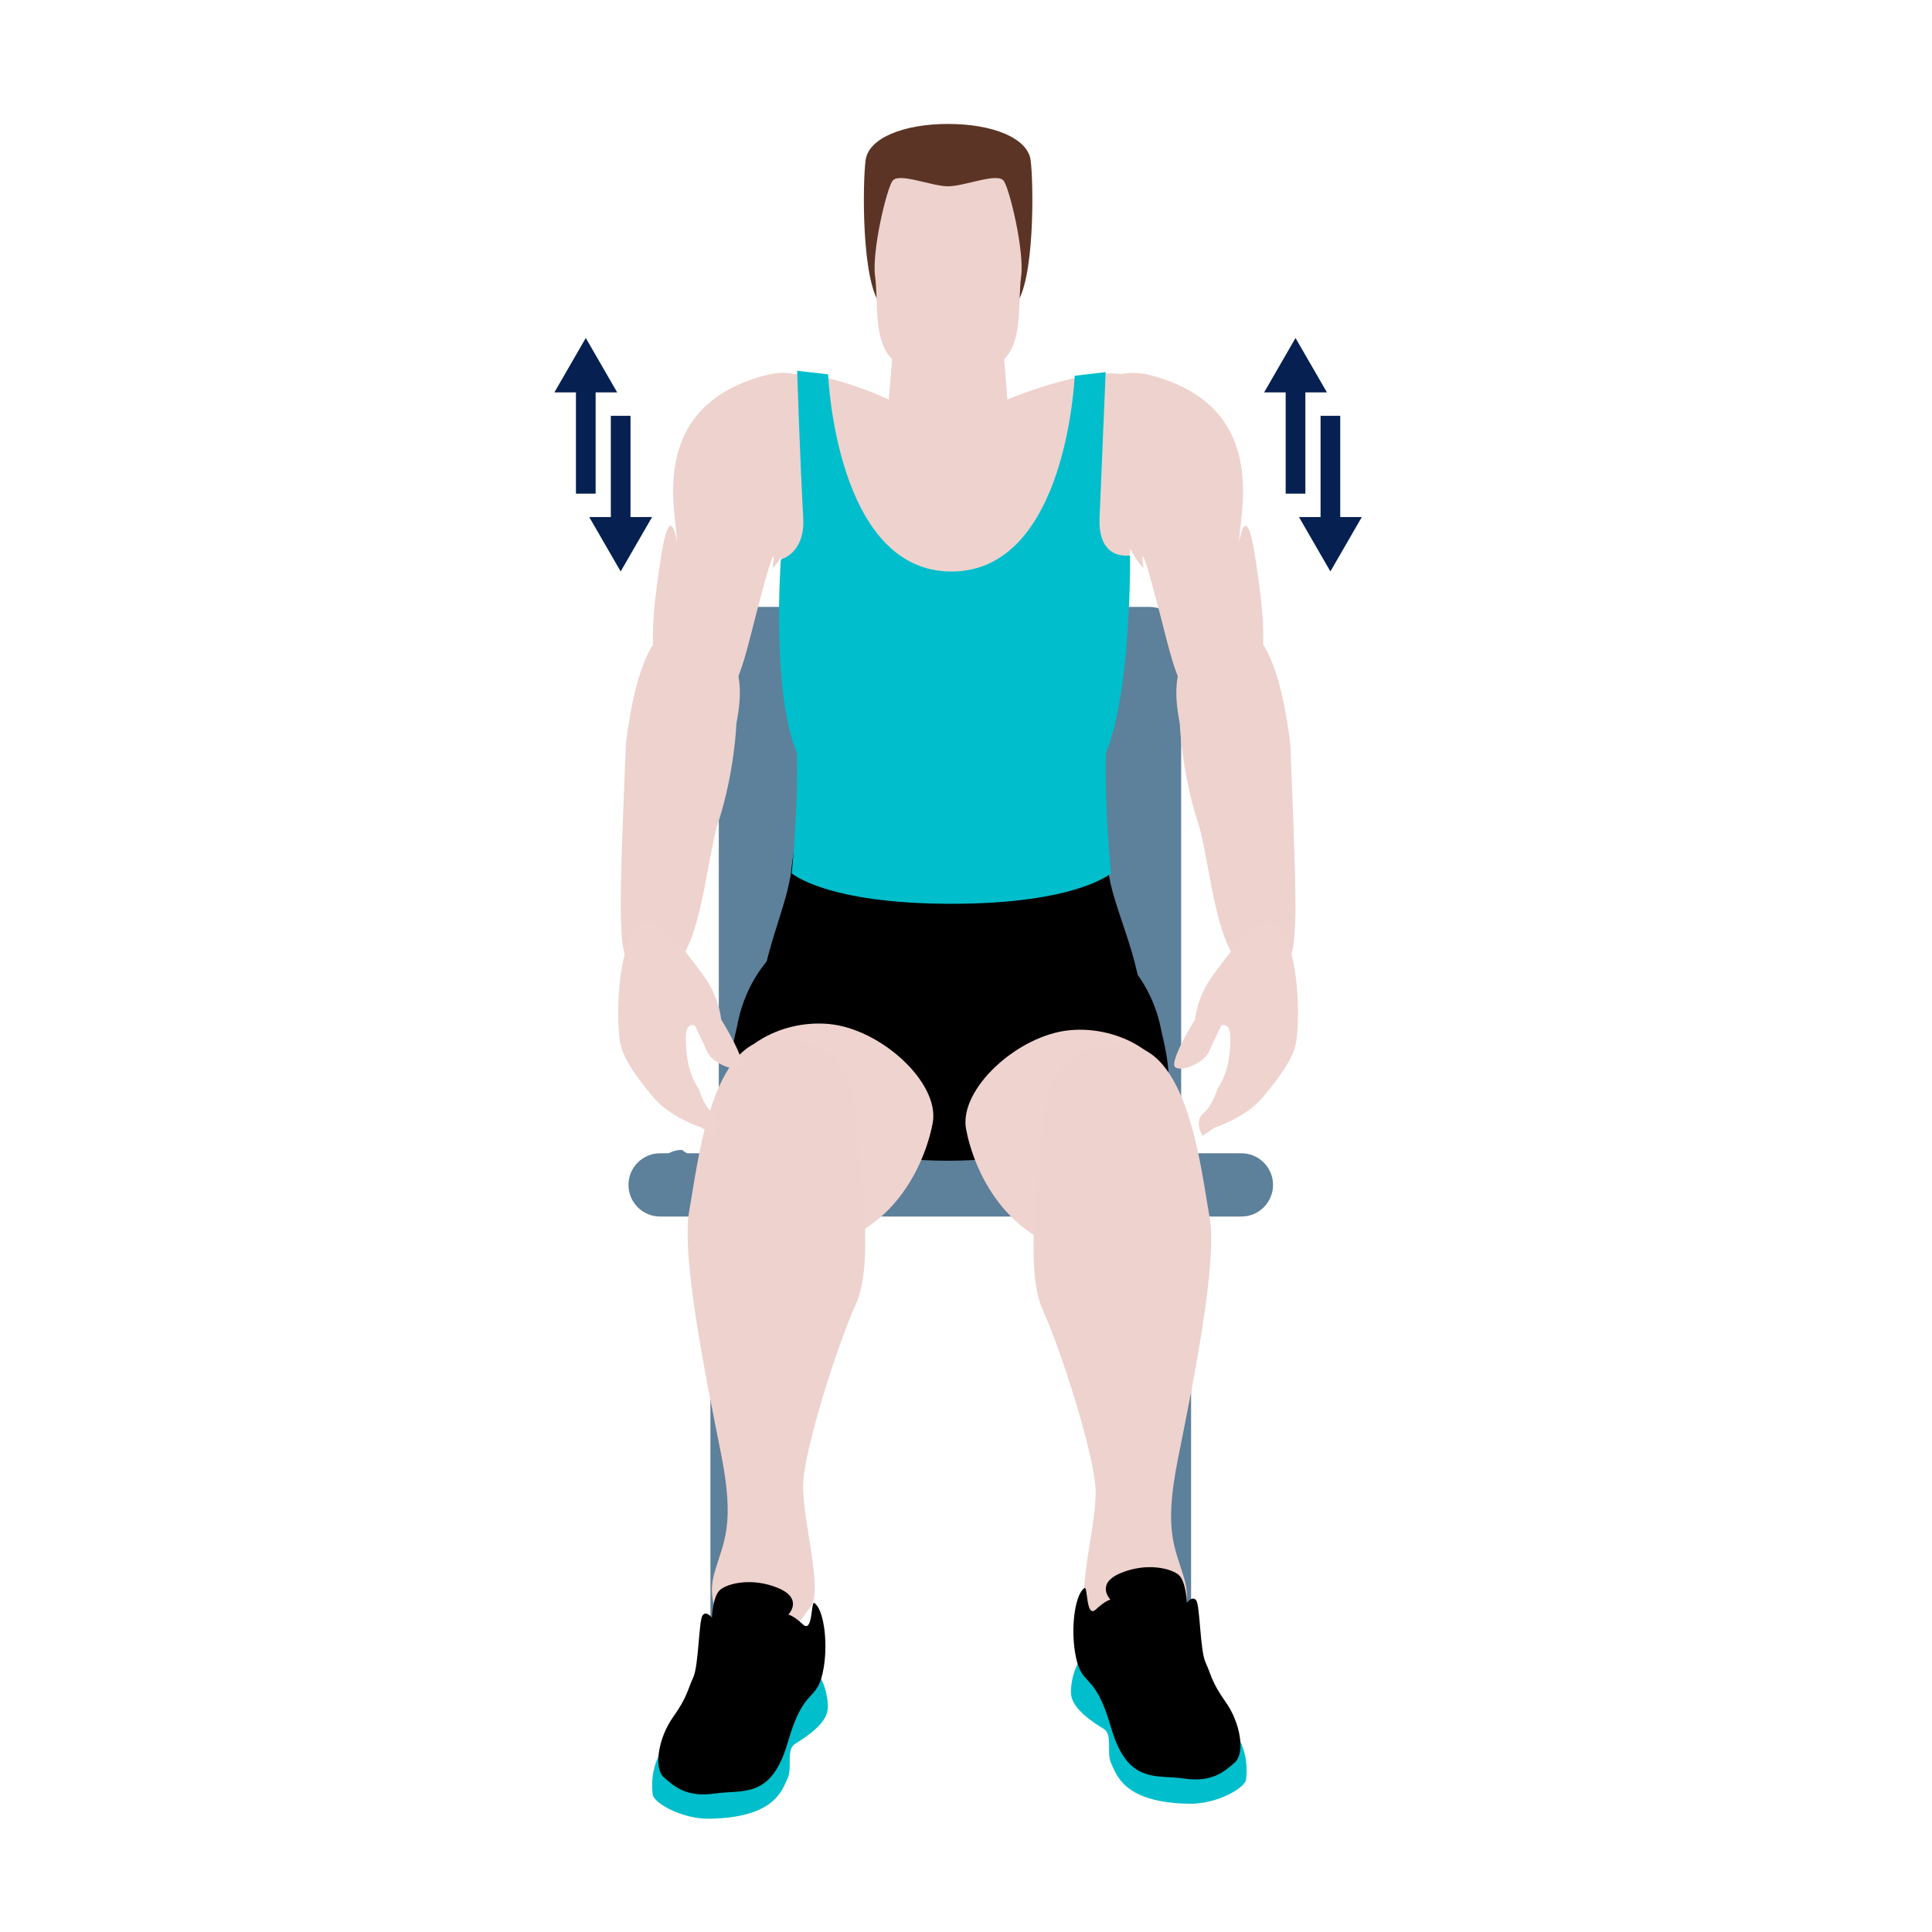
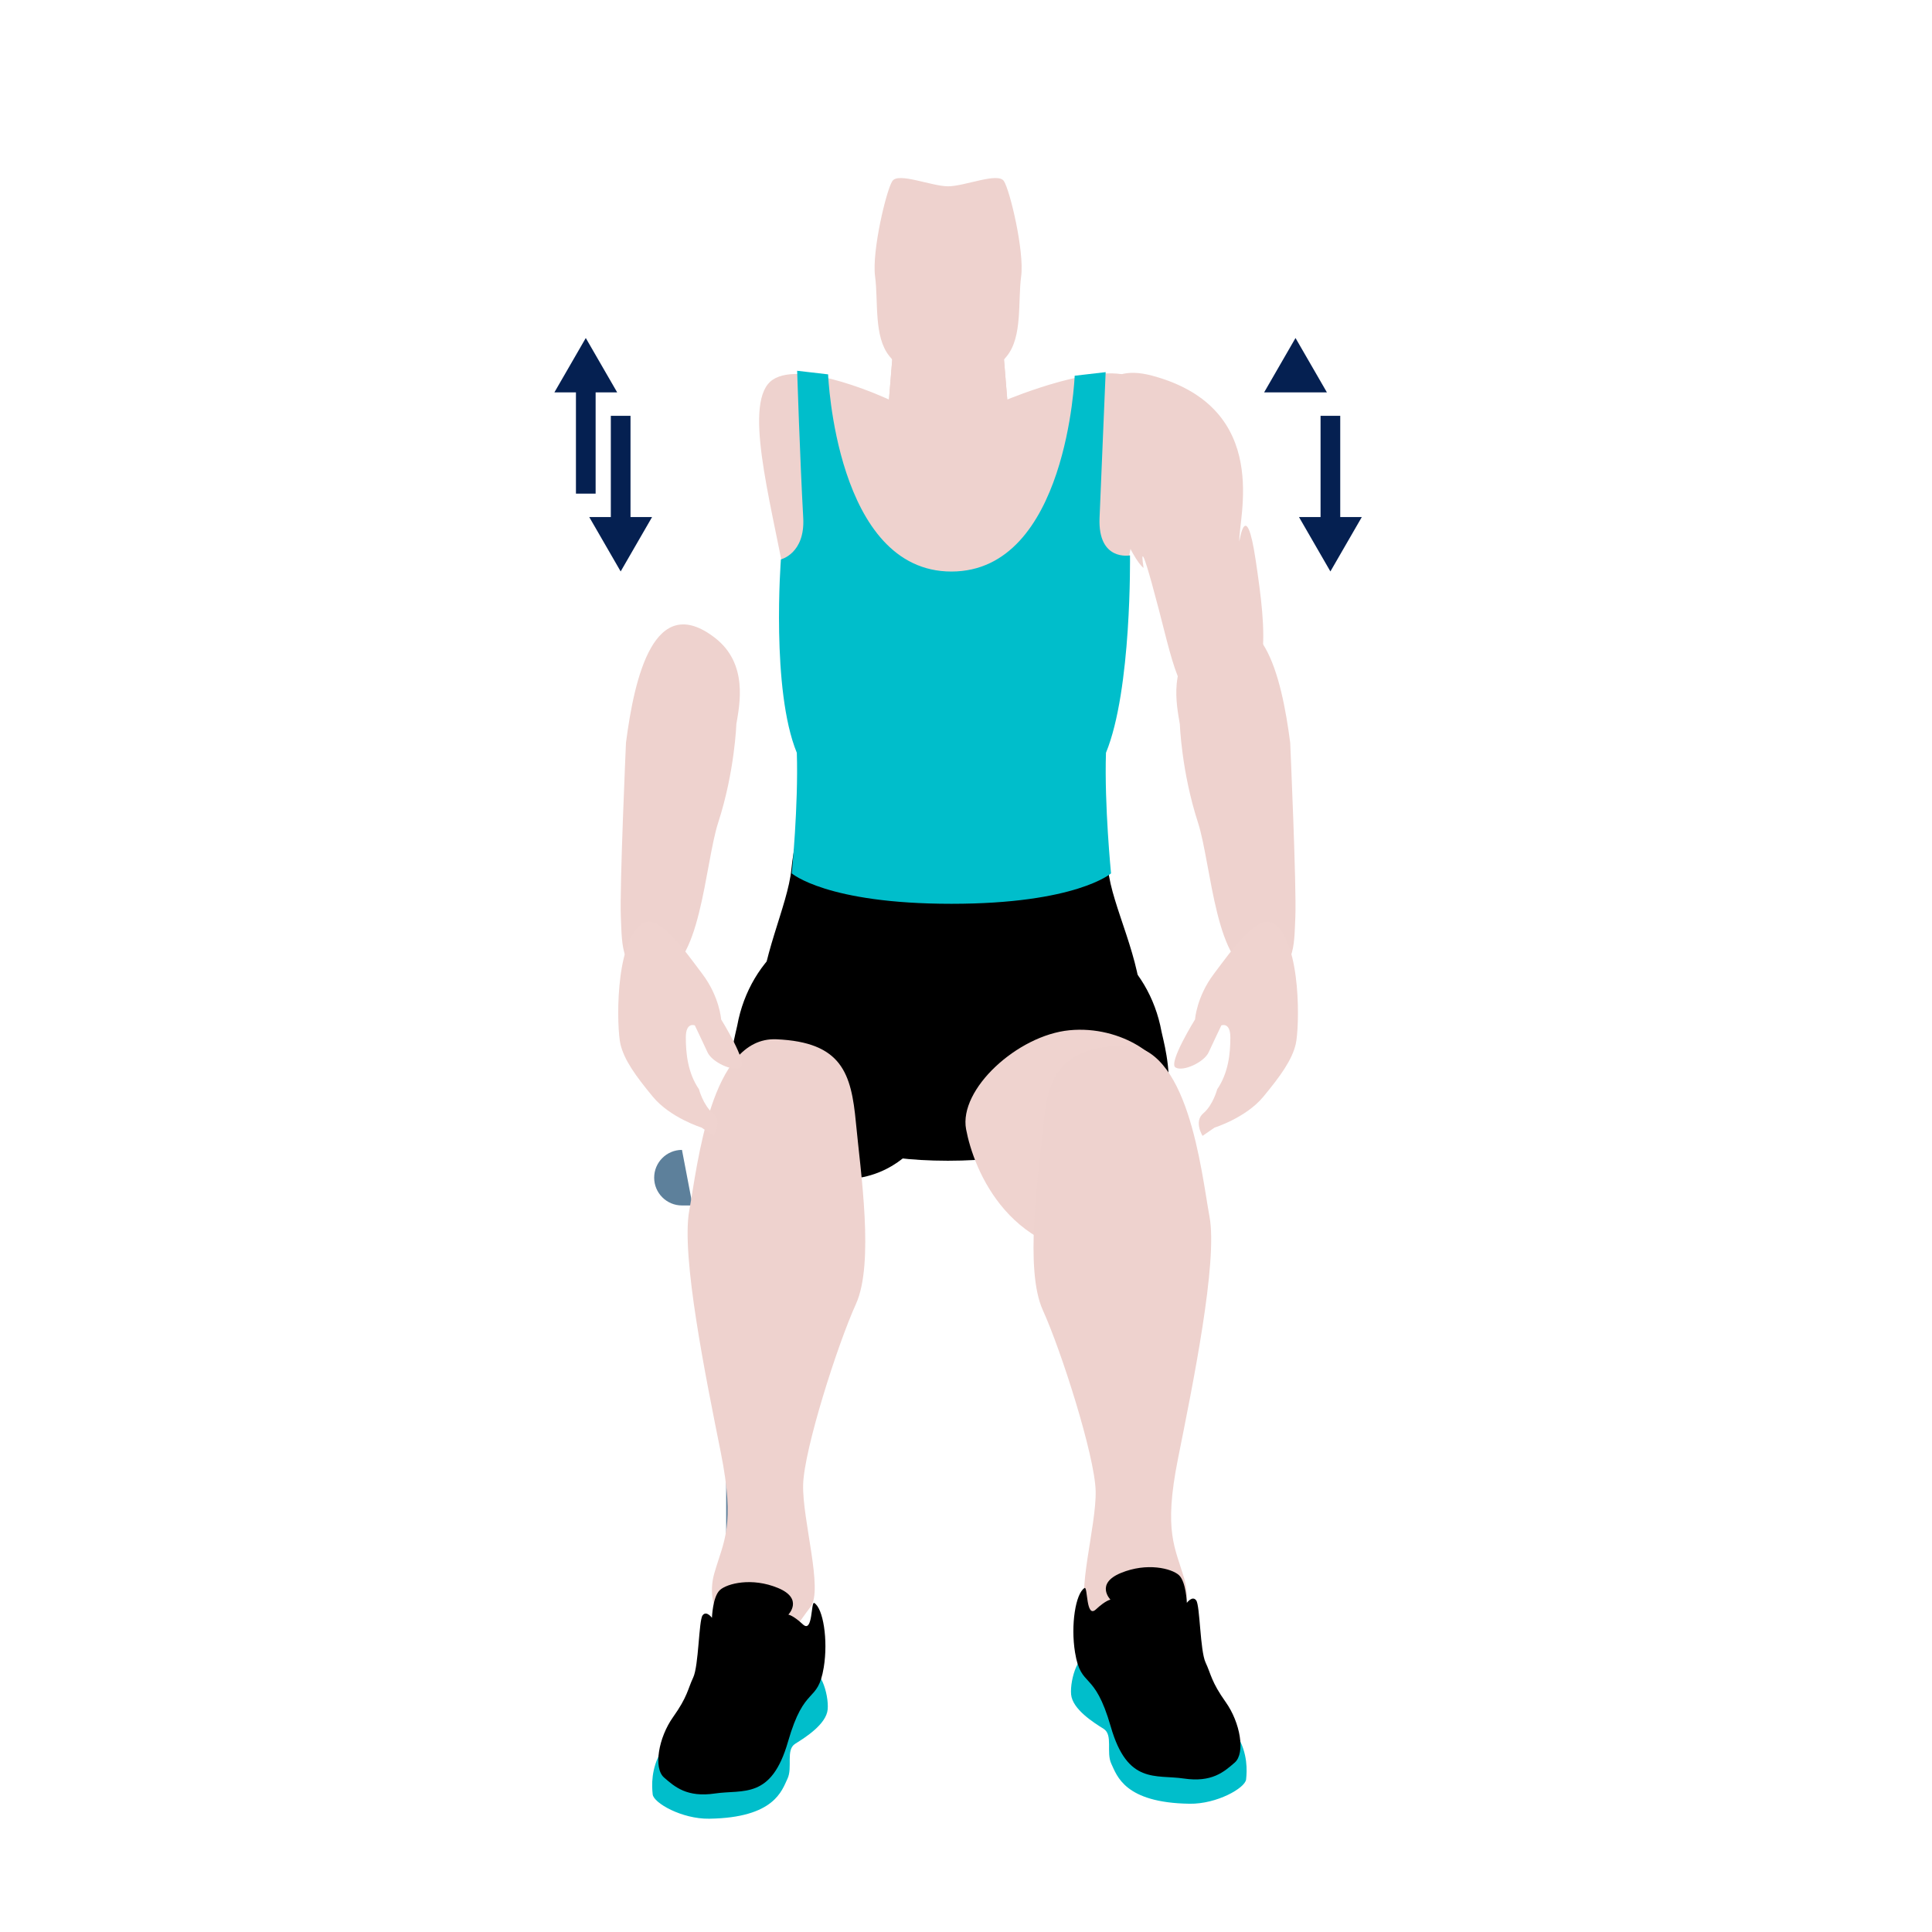
<svg xmlns="http://www.w3.org/2000/svg" version="1.1" id="Warstwa_1" x="0px" y="0px" width="1080px" height="1080px" viewBox="0 0 1080 1080" enable-background="new 0 0 1080 1080" xml:space="preserve">
-   <path fill="#5D809B" d="M381.225,642.801c-8.578,0-15.541,6.954-15.541,15.534c0,8.573,6.963,15.528,15.54,15.528h24.745  c-0.025,0.28-0.042,0.565-0.042,0.853v199.388c0,5.363,4.343,9.708,9.708,9.708c5.363,0,9.707-4.345,9.707-9.708V674.716  c0-0.287-0.019-0.572-0.042-0.853" />
-   <path fill="#5D809B" d="M693.946,644.688l-0.058,0.039c-0.268-0.011-0.53-0.039-0.8-0.039h-32.815V356.958  c0-9.765-7.916-17.683-17.68-17.683H419.502c-9.762,0.001-17.681,7.919-17.681,17.683v287.731h-32.814  c-9.765,0-17.691,7.916-17.692,17.684c0,9.762,7.927,17.678,17.691,17.678h28.169c-0.029,0.319-0.048,0.645-0.048,0.97v226.986  c0,6.105,4.944,11.052,11.051,11.052c6.105,0,11.05-4.946,11.05-11.052V681.02c0-0.325-0.021-0.65-0.048-0.97h223.734  c-0.026,0.319-0.049,0.645-0.049,0.97v226.986c0,6.105,4.945,11.052,11.051,11.052c0.146,0,0.285-0.017,0.429-0.022  c0.144,0.006,0.284,0.022,0.43,0.022c6.106,0,11.051-4.946,11.051-11.052V681.02c0-0.325-0.02-0.65-0.048-0.97h27.311h0.858  c9.765,0,17.691-7.916,17.691-17.678C711.637,652.604,703.71,644.688,693.946,644.688z" />
+   <path fill="#5D809B" d="M381.225,642.801c-8.578,0-15.541,6.954-15.541,15.534c0,8.573,6.963,15.528,15.54,15.528h24.745  c-0.025,0.28-0.042,0.565-0.042,0.853v199.388c0,5.363,4.343,9.708,9.708,9.708c5.363,0,9.707-4.345,9.707-9.708c0-0.287-0.019-0.572-0.042-0.853" />
  <path d="M624.028,596.925c0.034-0.117,9.938-0.235,9.973-0.354c3.021-10.062,4.177-20.968,4.154-32.149  c0.114-28.179-16.663-57.69-18.722-78.599c-4.924-49.975-39.107-90.944-87.349-90.944c-0.392,0-0.779,0.01-1.168,0.016  c-0.39-0.005-0.776-0.016-1.168-0.016c-48.242,0-82.425,40.969-87.349,90.944c-2.06,20.909-17.667,50.419-17.553,78.599  c-0.023,11.182,1.132,22.088,4.155,32.149c0.034,0.118,8.768,0.236,8.803,0.354c0.008,0.029-8.682,0.056-8.673,0.083  c4.381,14.616,15.75,51.852,100.734,51.852c84.985,0,99.554-37.001,104.005-51.852C633.877,596.98,624.019,596.954,624.028,596.925z  " />
  <g>
    <path d="M412.133,573.253c6.995-38.523,40.096-64.771,73.934-58.627c33.837,6.144,60.338,43.522,48.604,80.876   c-5.027,16.003-22.291,80.771-89.295,59.425C392.439,638.063,410.837,580.393,412.133,573.253z" />
-     <path fill="#EFD3CF" d="M434.033,698.491c-62.247-3.591-25.933-78.072-25.847-94.284c0.086-16.213,26.363-34.566,55.406-31.76   c29.043,2.807,61.978,33.007,57.794,55.345C517.202,650.129,497.03,702.124,434.033,698.491z" />
  </g>
  <path fill="#EED2CE" d="M422.049,917.371c-17.063-0.898-27.948-19.668-22.772-37.781c5.176-18.114,11.904-26.395,3.623-67.799  c-8.281-41.404-22.254-109.72-17.597-135.08s11.904-97.299,48.649-95.746c36.746,1.552,41.921,19.148,44.51,46.58  c2.588,27.429,10.351,78.666,0,101.438c-10.351,22.772-28.984,81.255-29.501,100.922c-0.517,19.668,11.388,59,4.141,68.316  C445.856,907.538,441.716,918.406,422.049,917.371z" />
  <g>
    <path fill="#00BECB" d="M396.43,1016.669c-15.267,0.216-31.054-8.804-31.571-13.59c-0.517-4.785-1.034-14.358,4.917-24.451   c5.951-10.092,70.452-38.104,80.478-44.25c8.023-4.917,13.198,12.938,12.421,21.219c-0.776,8.281-12.61,15.721-18.114,19.15   c-5.503,3.429-1.294,13.197-4.399,19.666C437.057,1000.882,432.918,1016.151,396.43,1016.669z" />
    <path d="M455.171,896.079c-1.884-1.127-0.711,17.207-6.339,11.968c-5.628-5.24-8.151-5.45-8.151-5.45s8.733-8.911-5.823-14.928   c-14.556-6.018-28.335-2.524-32.411,1.164c-4.076,3.688-4.464,15.526-4.464,15.526s-3.105-4.27-5.24-1.358   c-2.136,2.911-2.136,28.141-5.241,34.739c-3.105,6.599-3.105,10.674-11.256,22.126c-8.152,11.451-11.063,28.529-5.046,33.771   c6.016,5.24,12.809,11.256,28.53,8.927c15.72-2.329,31.44,3.494,40.757-28.917c9.316-32.412,16.601-20.934,19.991-41.534   C463,916.78,460.152,899.054,455.171,896.079z" />
  </g>
  <path fill="#EED2CE" d="M598.351,244.217c-17.009-11.338-35.275-20.869-35.275-20.869l-3.465-42.272c0,0-6.93-22.678-29.606-22.678  c-22.677,0-29.607,22.678-29.607,22.678l-3.464,42.272c0,0-18.268,9.531-35.277,20.869c-17.008,11.338-31.181,34.016-22.677,80.315  c8.503,46.3,52.338,37.73,91.024,37.977c38.687-0.247,82.52,8.323,91.024-37.977C629.531,278.232,615.359,255.555,598.351,244.217z" />
  <path fill="#EED2CE" d="M431.986,212.25c17.008-11.338,64.947,11.097,64.947,11.097l3.464-42.272c0,0,6.93-22.678,29.607-22.678  c22.677,0,29.606,22.678,29.606,22.678l3.465,42.272c0,0,54.526-22.813,71.534-11.474s2.457,66.359-6.046,112.659  c-8.505,46.3-59.873,37.73-98.56,37.977c-38.687-0.247-82.521,8.323-91.024-37.977C430.476,278.232,414.978,223.589,431.986,212.25z  " />
  <g>
-     <path fill="#5B3425" d="M576.115,89.442c-1.681-12.179-20.999-20.159-46.11-20.159c-25.112,0-44.431,7.979-46.111,20.159   c-1.68,12.179-2.52,68.875,8.82,81.474c11.339,12.599,37.291,11.339,37.291,11.339s25.952,1.26,37.291-11.339   C578.635,158.317,577.794,101.622,576.115,89.442z" />
    <path fill="#EED2CE" d="M561.168,101.201c-3.36-5.04-21.838,2.94-31.164,2.94c-9.326,0-27.805-7.98-31.165-2.94   c-3.36,5.04-11.539,39.246-9.659,53.336c1.879,14.09-0.84,33.598,7.979,44.517c8.82,10.92,18.146,20.159,32.845,20.159   s24.024-9.239,32.844-20.159c8.818-10.919,6.1-30.426,7.979-44.517S564.529,106.241,561.168,101.201z" />
  </g>
-   <path fill="#EED2CE" d="M389.679,395.458c-30.868-5.354-26.319-42.919-20.474-82.209c5.375-36.13,9.134-10.577,9.134-10.577  c0.882-12.034-18.898-74.334,48.507-92.603c61.485-16.665,17.639,97.958,5.04,107.407c0,0,4.095-25.016-8.504,23.176  C414.715,373.801,410.61,399.089,389.679,395.458z" />
  <path fill="#EED2CE" d="M347.056,512.642c-0.747-15.97,2.869-97.458,2.869-97.458c4.78-36.878,15.838-84.831,49.732-58.634  c18.736,14.481,13.784,37.419,11.962,48.271c0,0-0.88,26.44-10.142,55.005c-7.508,23.154-9.868,83.273-33.771,84.429  C346.735,545.268,347.812,528.813,347.056,512.642z" />
  <path fill="#00BECB" d="M439.19,254.196" />
  <path fill="#EFD3CF" d="M358.601,516.516c9.141-6.855,24.358,15.117,34.018,27.927c9.66,12.811,10.5,25.409,10.5,25.409  s15.118,24.357,10.918,26.877c-4.199,2.521-15.958-2.938-18.478-8.398c-2.52-5.46-7.14-15.118-7.14-15.118s-5.04-2.101-5.04,6.719  s1.049,19.738,7.349,28.978c0,0,2.311,8.819,7.77,13.439c5.459,4.619,0.419,12.6,0.419,12.6l-6.719-4.62  c0,0-17.49-5.461-27.224-17.22c-9.733-11.758-16.033-20.578-18.133-29.397S343.482,527.855,358.601,516.516z" />
  <g>
    <path d="M649.304,576.719c-6.995-38.523-40.096-64.771-73.934-58.627c-33.837,6.144-60.338,43.522-48.605,80.876   c5.027,16.003,22.292,80.771,89.295,59.426C668.999,641.529,650.601,583.859,649.304,576.719z" />
    <path fill="#EFD3CF" d="M627.404,701.957c62.247-3.59,25.933-78.072,25.847-94.284s-26.362-34.566-55.405-31.759   c-29.043,2.807-61.978,33.006-57.795,55.344C544.235,653.595,564.407,705.59,627.404,701.957z" />
  </g>
  <path fill="#EED2CE" d="M639.389,920.837c17.062-0.897,27.948-19.668,22.772-37.781c-5.177-18.114-11.903-26.395-3.624-67.798  c8.282-41.404,22.255-109.721,17.598-135.08c-4.657-25.361-11.904-97.3-48.65-95.747c-36.746,1.552-41.92,19.149-44.509,46.58  c-2.589,27.429-10.351,78.666,0,101.438c10.352,22.772,28.983,81.256,29.5,100.922c0.518,19.668-11.387,59-4.141,68.316  S619.721,921.872,639.389,920.837z" />
  <g>
    <path fill="#00BECB" d="M665.007,1008.304c15.267,0.216,31.053-8.803,31.57-13.589s1.034-14.358-4.917-24.451   s-70.452-38.105-80.478-44.25c-8.023-4.918-13.197,12.938-12.422,21.219c0.776,8.28,12.609,15.72,18.114,19.15   c5.504,3.428,1.294,13.197,4.399,19.665C624.379,992.518,628.52,1007.787,665.007,1008.304z" />
    <path d="M606.266,887.714c1.884-1.126,0.711,17.207,6.34,11.968c5.628-5.239,8.15-5.45,8.15-5.45s-8.733-8.911,5.822-14.928   c14.557-6.018,28.336-2.524,32.412,1.164c4.076,3.688,4.464,15.526,4.464,15.526s3.105-4.27,5.24-1.358s2.135,28.142,5.24,34.739   c3.105,6.6,3.105,10.675,11.257,22.127c8.151,11.45,11.063,28.529,5.046,33.77s-12.81,11.256-28.529,8.927   c-15.722-2.328-31.441,3.494-40.758-28.917s-16.601-20.934-19.991-41.533C598.437,908.416,601.284,890.689,606.266,887.714z" />
  </g>
  <path fill="#EED2CE" d="M681.477,395.458c30.867-5.354,26.319-42.919,20.474-82.209c-5.375-36.13-9.134-10.577-9.134-10.577  c-0.884-12.034,18.897-74.334-48.507-92.603c-61.485-16.665-17.639,97.958-5.04,107.407c0,0-4.095-25.016,8.504,23.176  C656.441,373.801,660.545,399.089,681.477,395.458z" />
  <path fill="#EED2CE" d="M724.1,512.642c0.746-15.97-2.869-97.458-2.869-97.458c-4.779-36.878-15.838-84.831-49.732-58.634  c-18.735,14.481-13.784,37.419-11.961,48.271c0,0,0.879,26.44,10.142,55.005c7.507,23.154,9.867,83.273,33.771,84.429  C724.421,545.268,723.344,528.813,724.1,512.642z" />
  <path fill="#EFD3CF" d="M712.555,516.516c-9.141-6.855-24.358,15.117-34.018,27.927c-9.66,12.811-10.5,25.409-10.5,25.409  s-15.119,24.357-10.918,26.877c4.198,2.521,15.958-2.938,18.478-8.398s7.14-15.118,7.14-15.118s5.04-2.101,5.04,6.719  s-1.05,19.738-7.35,28.978c0,0-2.311,8.819-7.77,13.439c-5.459,4.619-0.419,12.6-0.419,12.6l6.719-4.62  c0,0,17.49-5.461,27.223-17.22c9.734-11.758,16.033-20.578,18.134-29.397C726.413,574.891,727.673,527.855,712.555,516.516z" />
  <path fill="#00BECB" d="M618.244,420.816c14.489-35.277,13.426-110.363,13.426-110.363s-18.033,3.525-17.01-20.98  c1.395-33.365,3.405-81.445,3.405-81.445l-17.313,2.01c0,0-4.243,109.455-68.916,109.455c-64.674,0-68.916-110.221-68.916-110.221  l-17.313-2.01c0,0,1.559,48.868,3.404,82.211c1.106,19.984-12.487,23.241-12.487,23.241s-5.584,72.825,8.905,108.103  c0.945,29.293-2.835,67.405-2.835,67.405s19.413,17.009,89.238,17.009c0.001,0,0.003,0,0.004,0s0.003,0,0.003,0  c69.826,0,89.239-17.009,89.239-17.009S617.299,450.109,618.244,420.816z" />
  <g>
    <rect x="321.956" y="214.208" fill="#052051" width="11" height="61.737" />
    <g>
      <polygon fill="#052051" points="309.904,219.344 327.456,188.95 345.008,219.344   " />
    </g>
  </g>
  <g>
    <rect x="341.455" y="232.448" fill="#052051" width="11" height="61.737" />
    <g>
      <polygon fill="#052051" points="364.507,289.049 346.955,319.443 329.403,289.049   " />
    </g>
  </g>
  <g>
-     <rect x="718.701" y="214.208" fill="#052051" width="11" height="61.737" />
    <g>
      <polygon fill="#052051" points="706.65,219.344 724.201,188.949 741.753,219.344   " />
    </g>
  </g>
  <g>
    <rect x="738.2" y="232.447" fill="#052051" width="11" height="61.737" />
    <g>
      <polygon fill="#052051" points="761.252,289.048 743.7,319.443 726.149,289.048   " />
    </g>
  </g>
</svg>